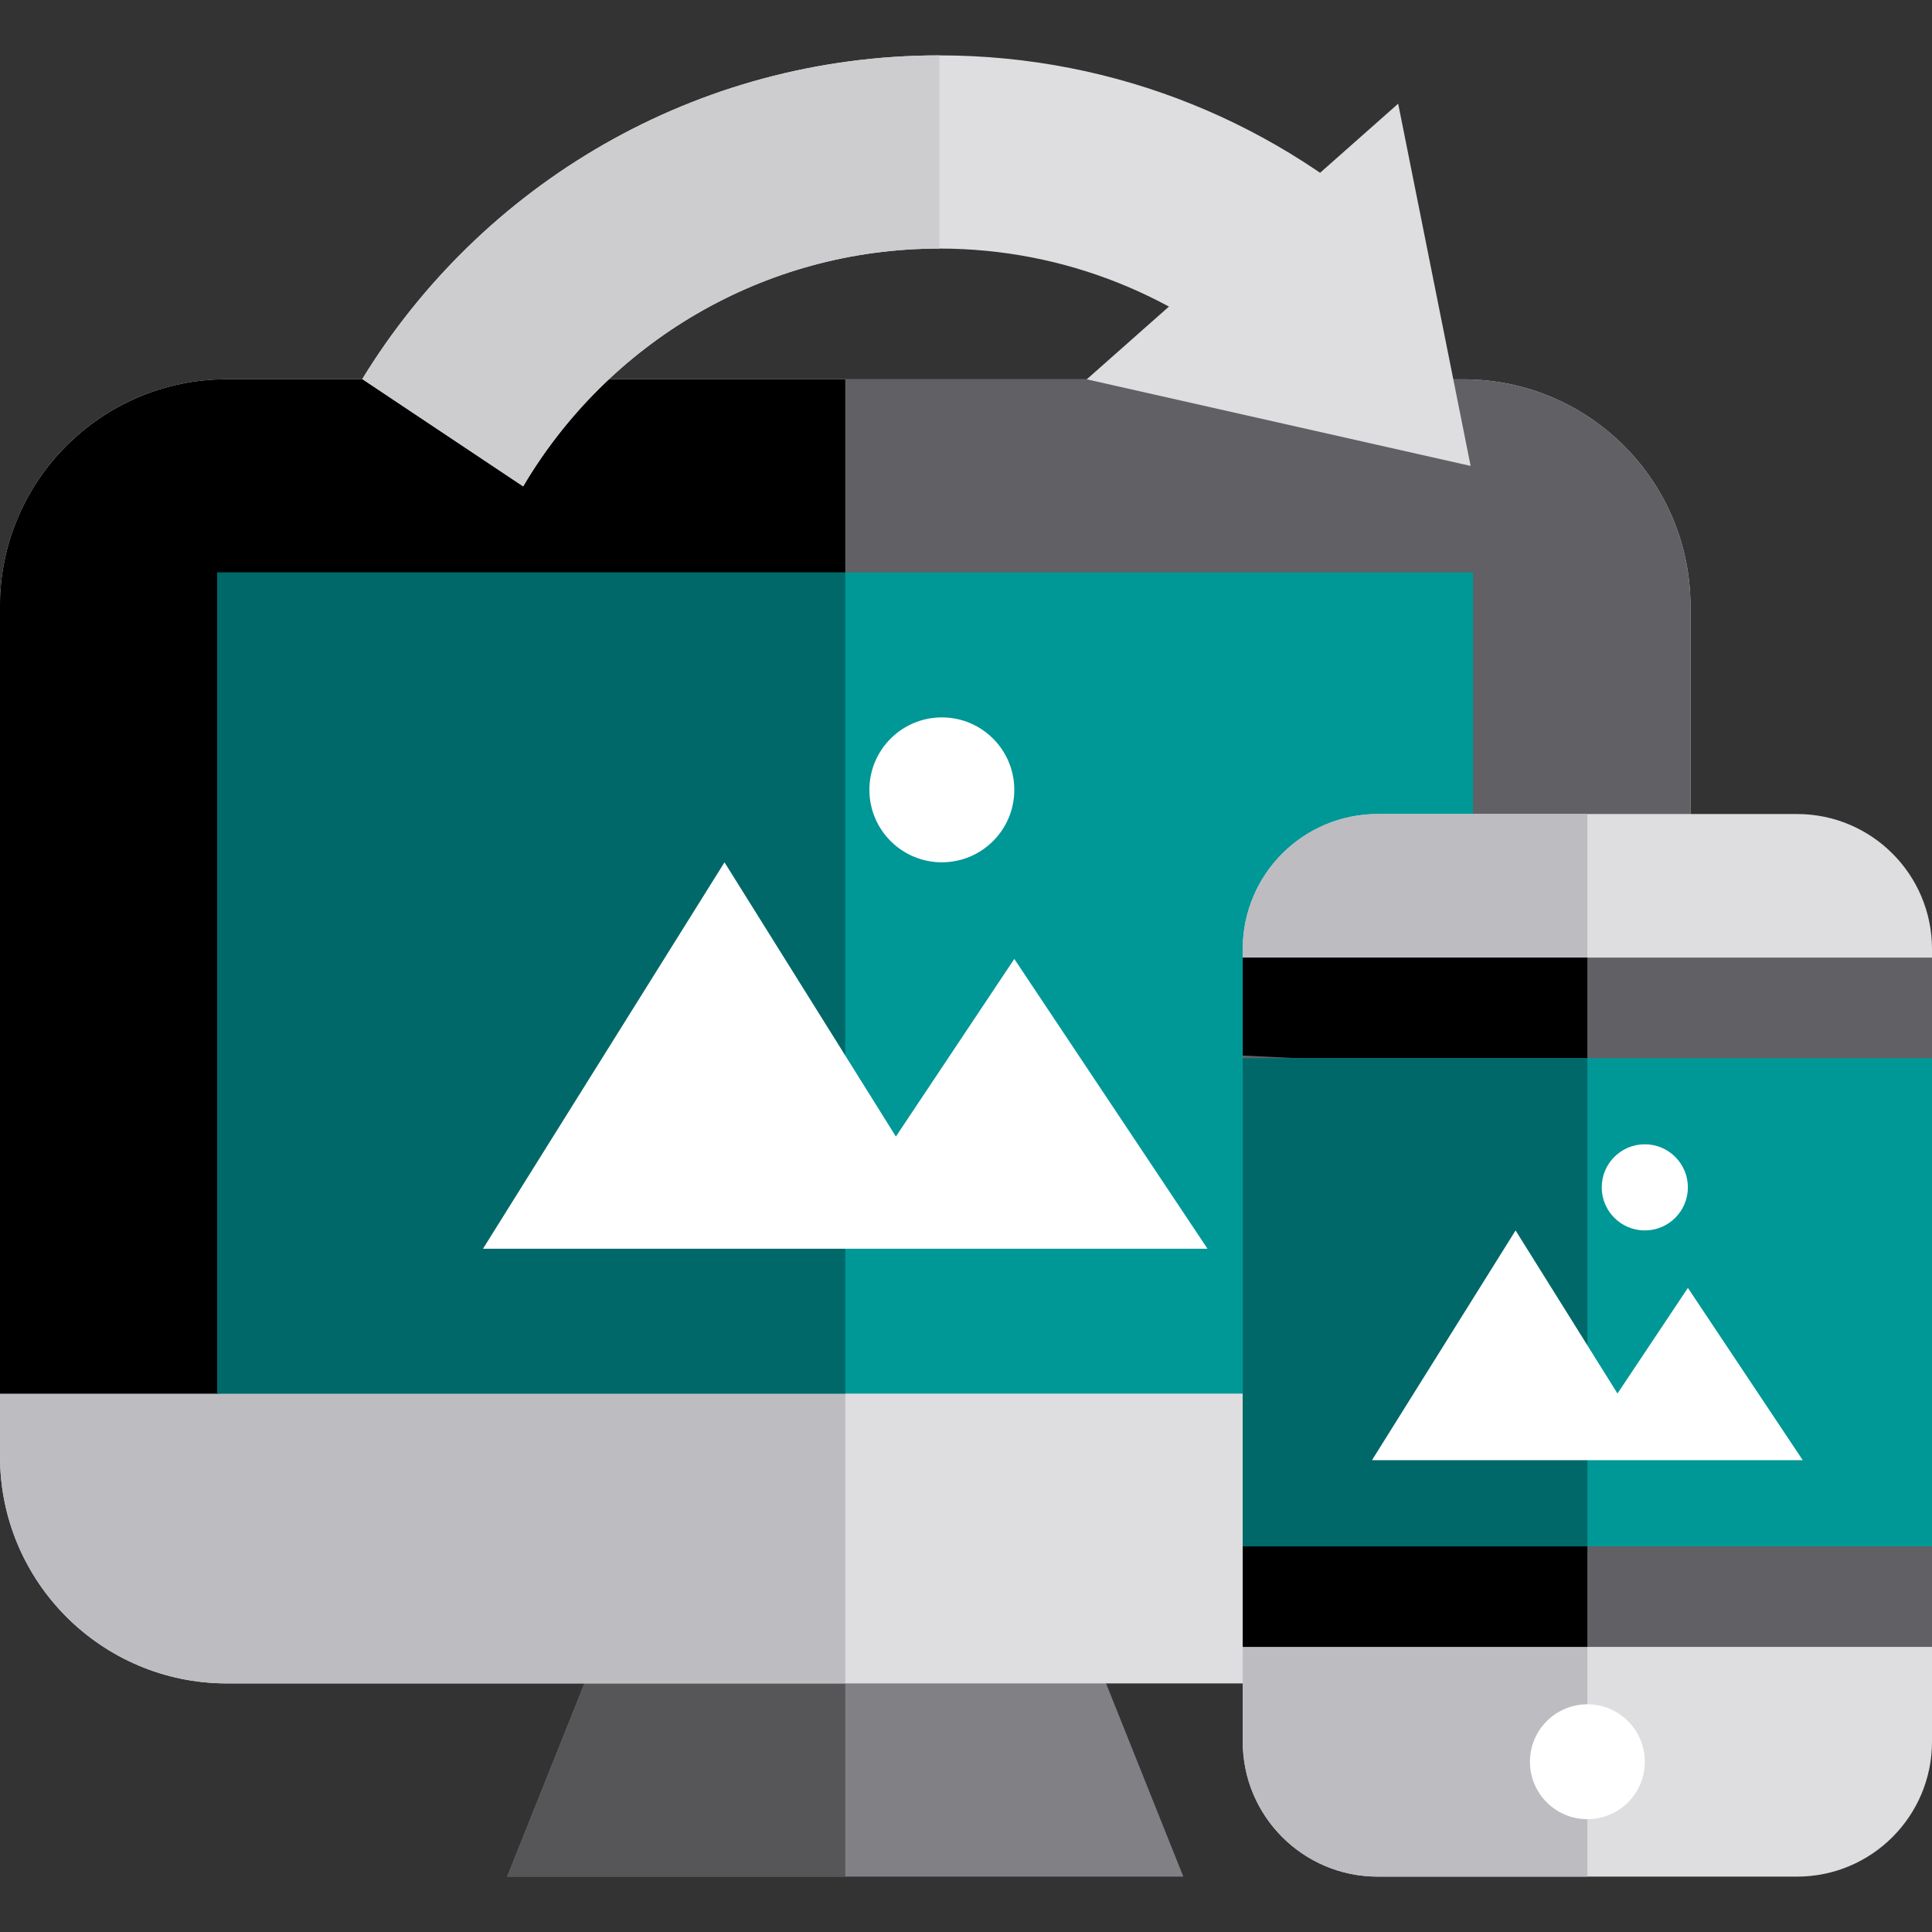
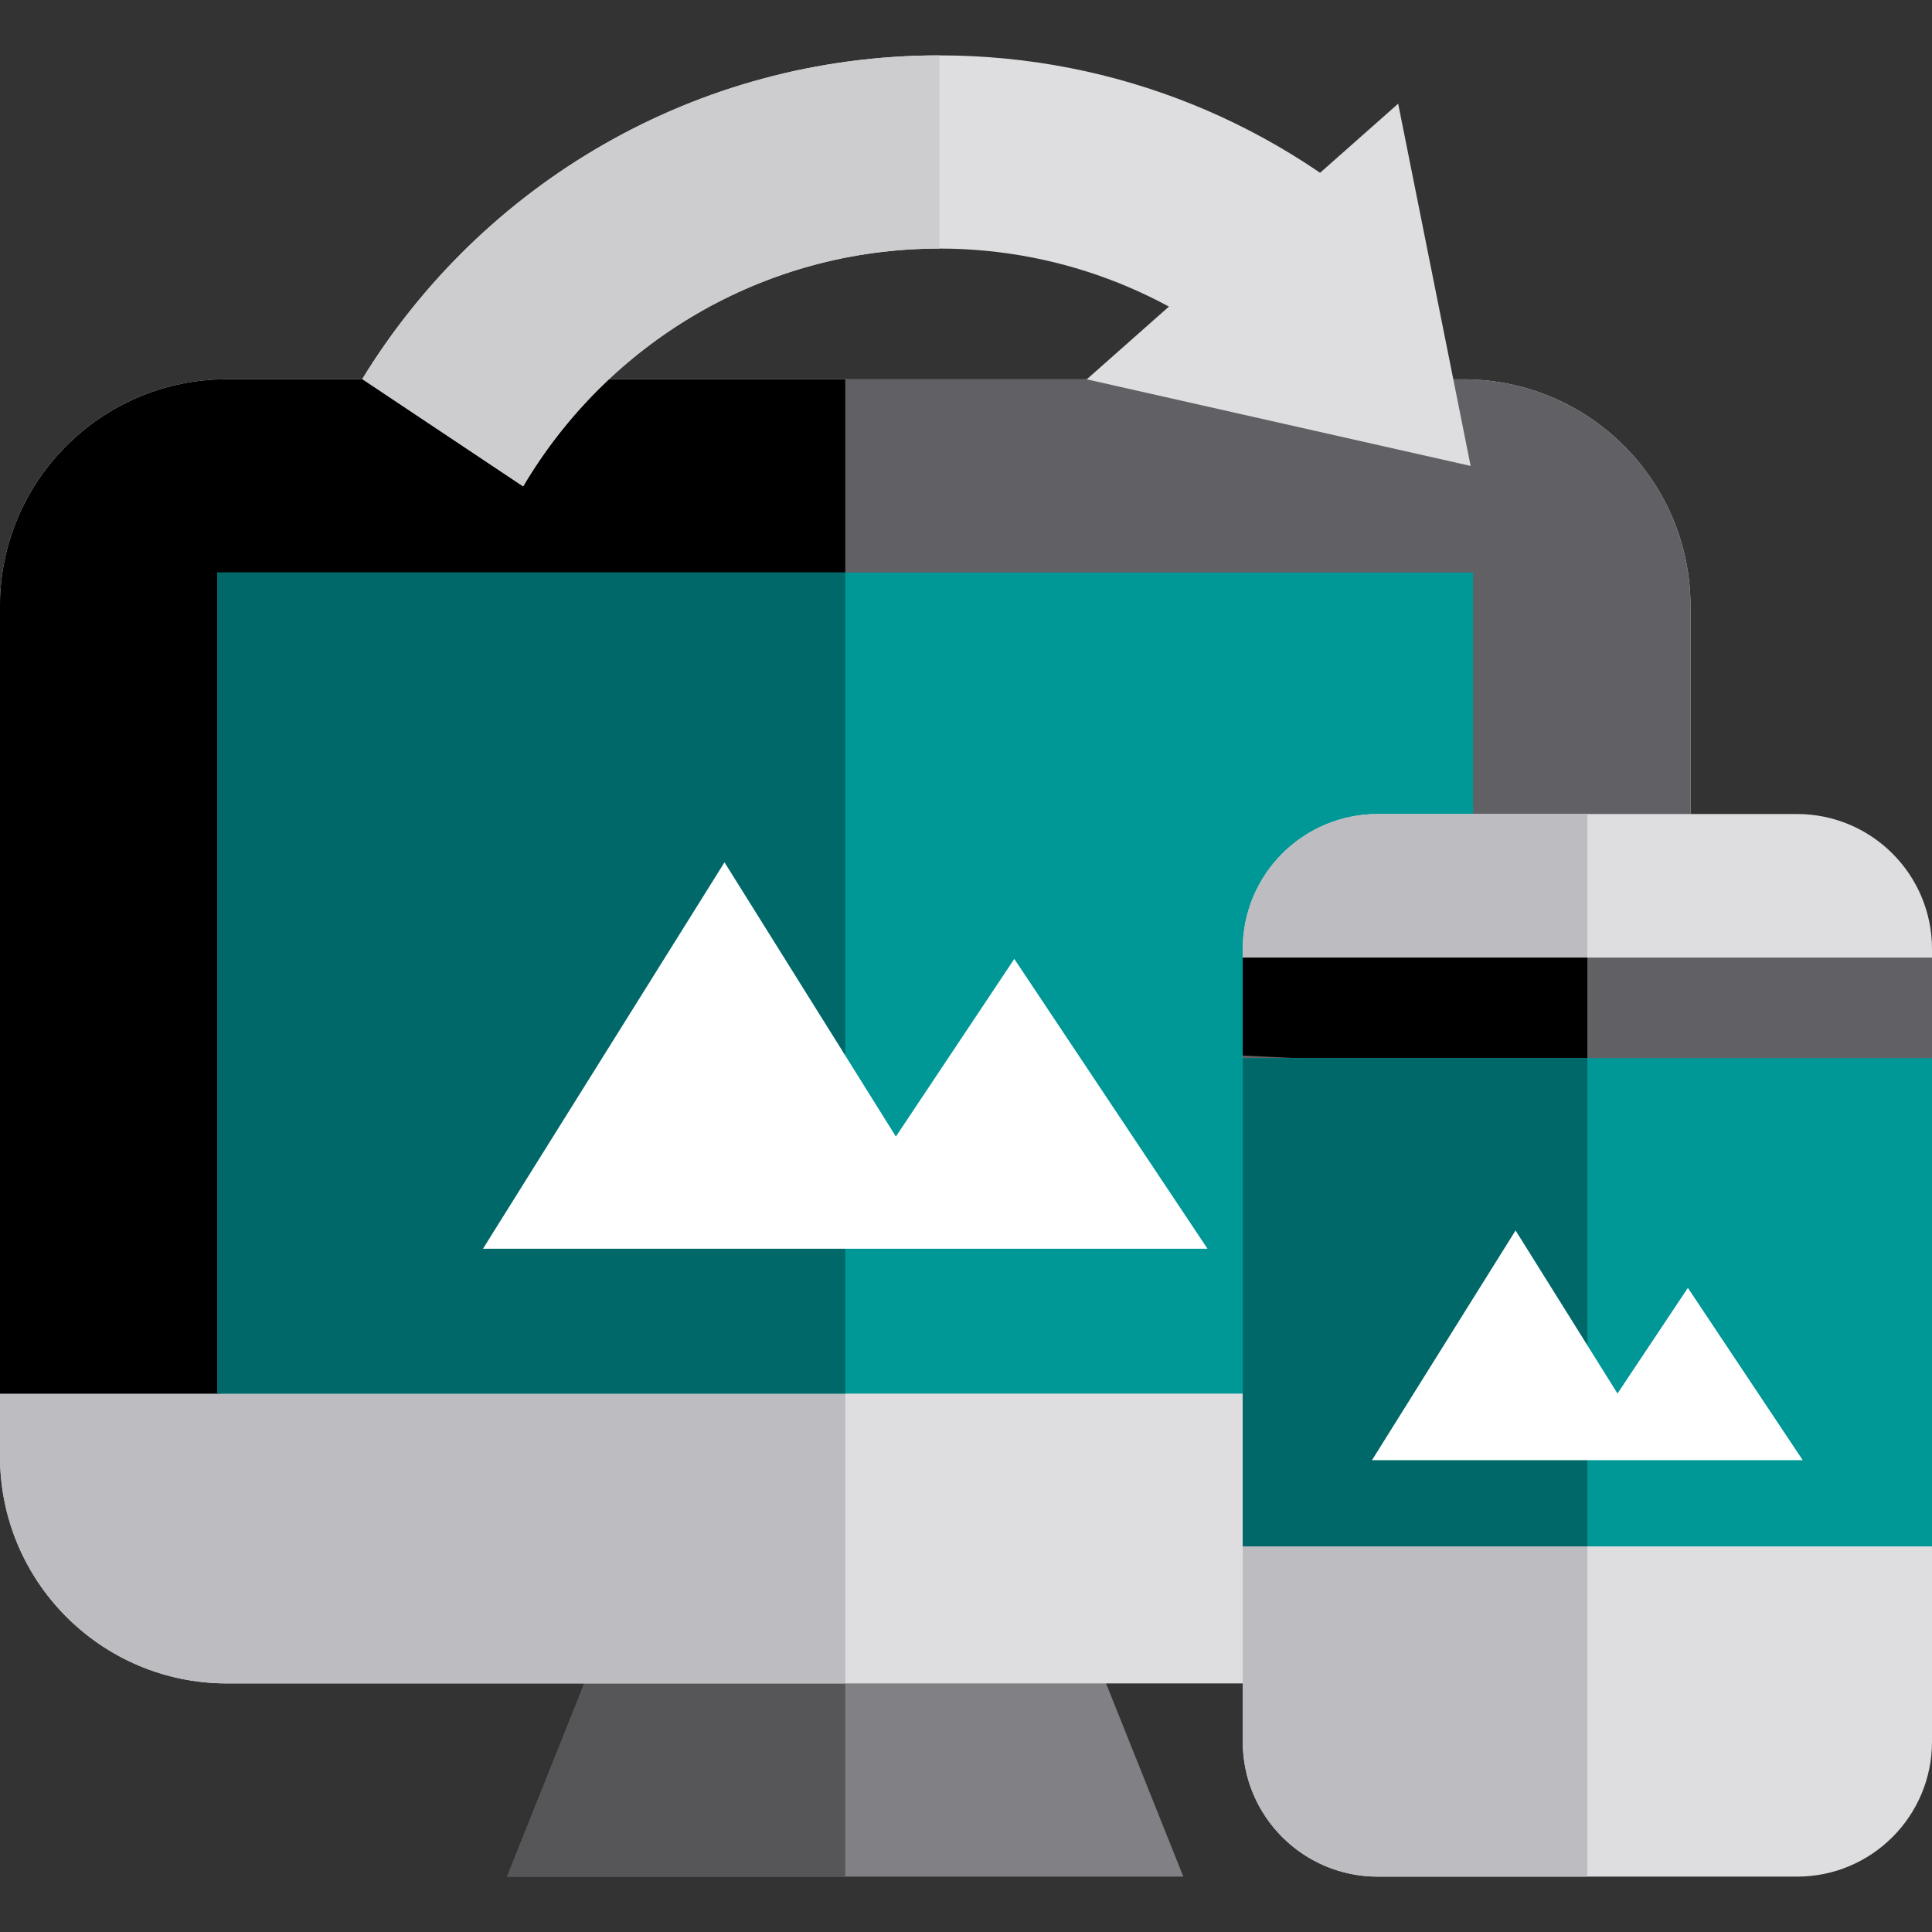
<svg xmlns="http://www.w3.org/2000/svg" version="1.1" id="Layer_1" viewBox="0 0 512 512" xml:space="preserve">
  <rect x="0" y="0" width="512" height="512" fill="#333333" stroke="none" />
  <polygon style="fill:#818085;" points="313.6,497.325 134.4,497.325 160,433.325 288,433.325 " />
  <polygon style="fill:#565659;" points="224,497.325 134.4,497.325 160,433.325 224,433.325 " />
  <path style="fill:#DEDDE0;" d="M60.16,446.125C26.935,446.125,0,419.19,0,385.965v-225.28c0-33.225,26.935-60.16,60.16-60.16h327.68  c33.228,0,60.16,26.935,60.16,60.16v225.28c0,33.225-26.932,60.16-60.16,60.16H60.16z" />
  <path style="fill:#BDBCC1;" d="M224,100.525H60.16C26.935,100.525,0,127.46,0,160.685v225.28c0,33.225,26.935,60.16,60.16,60.16H224  V100.525z" />
  <path style="fill:#616064;" d="M448,369.325v-208.64c0-33.225-26.932-60.16-60.16-60.16H60.16C26.935,100.525,0,127.46,0,160.685  v208.64h57.6l166.4-12.8l166.4,12.8H448z" />
  <path d="M224,100.525H60.16C26.935,100.525,0,127.46,0,160.685v208.64h57.6l166.4-12.8V100.525z" />
  <rect x="57.6" y="151.718" style="fill:#009797 ;" width="332.8" height="217.6" />
  <rect x="57.6" y="151.718" style="fill:#006868;" width="166.4" height="217.6" />
  <g>
    <polygon style="fill:#FFFFFF;" points="268.8,254.125 237.42,301.197 192,228.525 128,330.925 320,330.925  " />
-     <circle style="fill:#FFFFFF;" cx="249.6" cy="209.318" r="19.2" />
  </g>
  <path style="fill:#DEDDE0;" d="M476.229,215.725H365.11c-19.756,0-35.77,16.015-35.77,35.77v210.058  c0,19.757,16.015,35.771,35.77,35.771h111.119c19.756,0,35.771-16.015,35.771-35.771V251.494  C512,231.74,495.983,215.725,476.229,215.725z" />
  <path style="fill:#BDBCC1;" d="M420.669,215.725h-55.56c-19.756,0-35.77,16.015-35.77,35.77v210.058  c0,19.757,16.015,35.771,35.77,35.771h55.56V215.725z" />
  <rect x="329.344" y="253.773" style="fill:#616064;" width="182.656" height="30.444" />
  <polygon points="420.669,284.223 329.34,279.725 329.34,253.779 420.669,253.779 " />
-   <rect x="329.344" y="407.731" style="fill:#616064;" width="182.656" height="28.713" />
-   <polygon points="420.669,436.438 329.34,436.438 329.34,407.725 420.669,405.995 " />
-   <circle style="fill:#FFFFFF;" cx="420.672" cy="466.88" r="15.222" />
  <rect x="329.344" y="280.422" style="fill:#009797 ;" width="182.656" height="129.382" />
  <rect x="329.344" y="280.422" style="fill:#006868;" width="91.328" height="129.382" />
  <g>
    <polygon style="fill:#FFFFFF;" points="447.308,341.303 428.65,369.292 401.642,326.083 363.589,386.967 477.75,386.967  " />
-     <circle style="fill:#FFFFFF;" cx="435.891" cy="314.662" r="11.416" />
  </g>
  <g>
    <path style="fill:#DEDDE0;" d="M371.405,63.094c-32.037-30.024-75.101-48.419-122.475-48.419   c-64.737,0-121.44,34.335-152.929,85.779l42.644,28.43c22.268-37.71,63.319-63.011,110.285-63.011   c33.536,0,64.047,12.91,86.865,34.019C346.908,86.988,359.247,75.113,371.405,63.094z" />
    <polygon style="fill:#DEDDE0;" points="370.531,27.475 389.731,123.475 288,100.525  " />
  </g>
  <path style="fill:#CDCDD0;" d="M248.951,14.675c-0.008,0-0.014,0-0.022,0c-64.737,0-121.44,34.335-152.929,85.779l42.644,28.43  c22.268-37.71,63.319-63.011,110.285-63.011c0.008,0,0.014,0,0.022,0L248.951,14.675L248.951,14.675z" />
</svg>